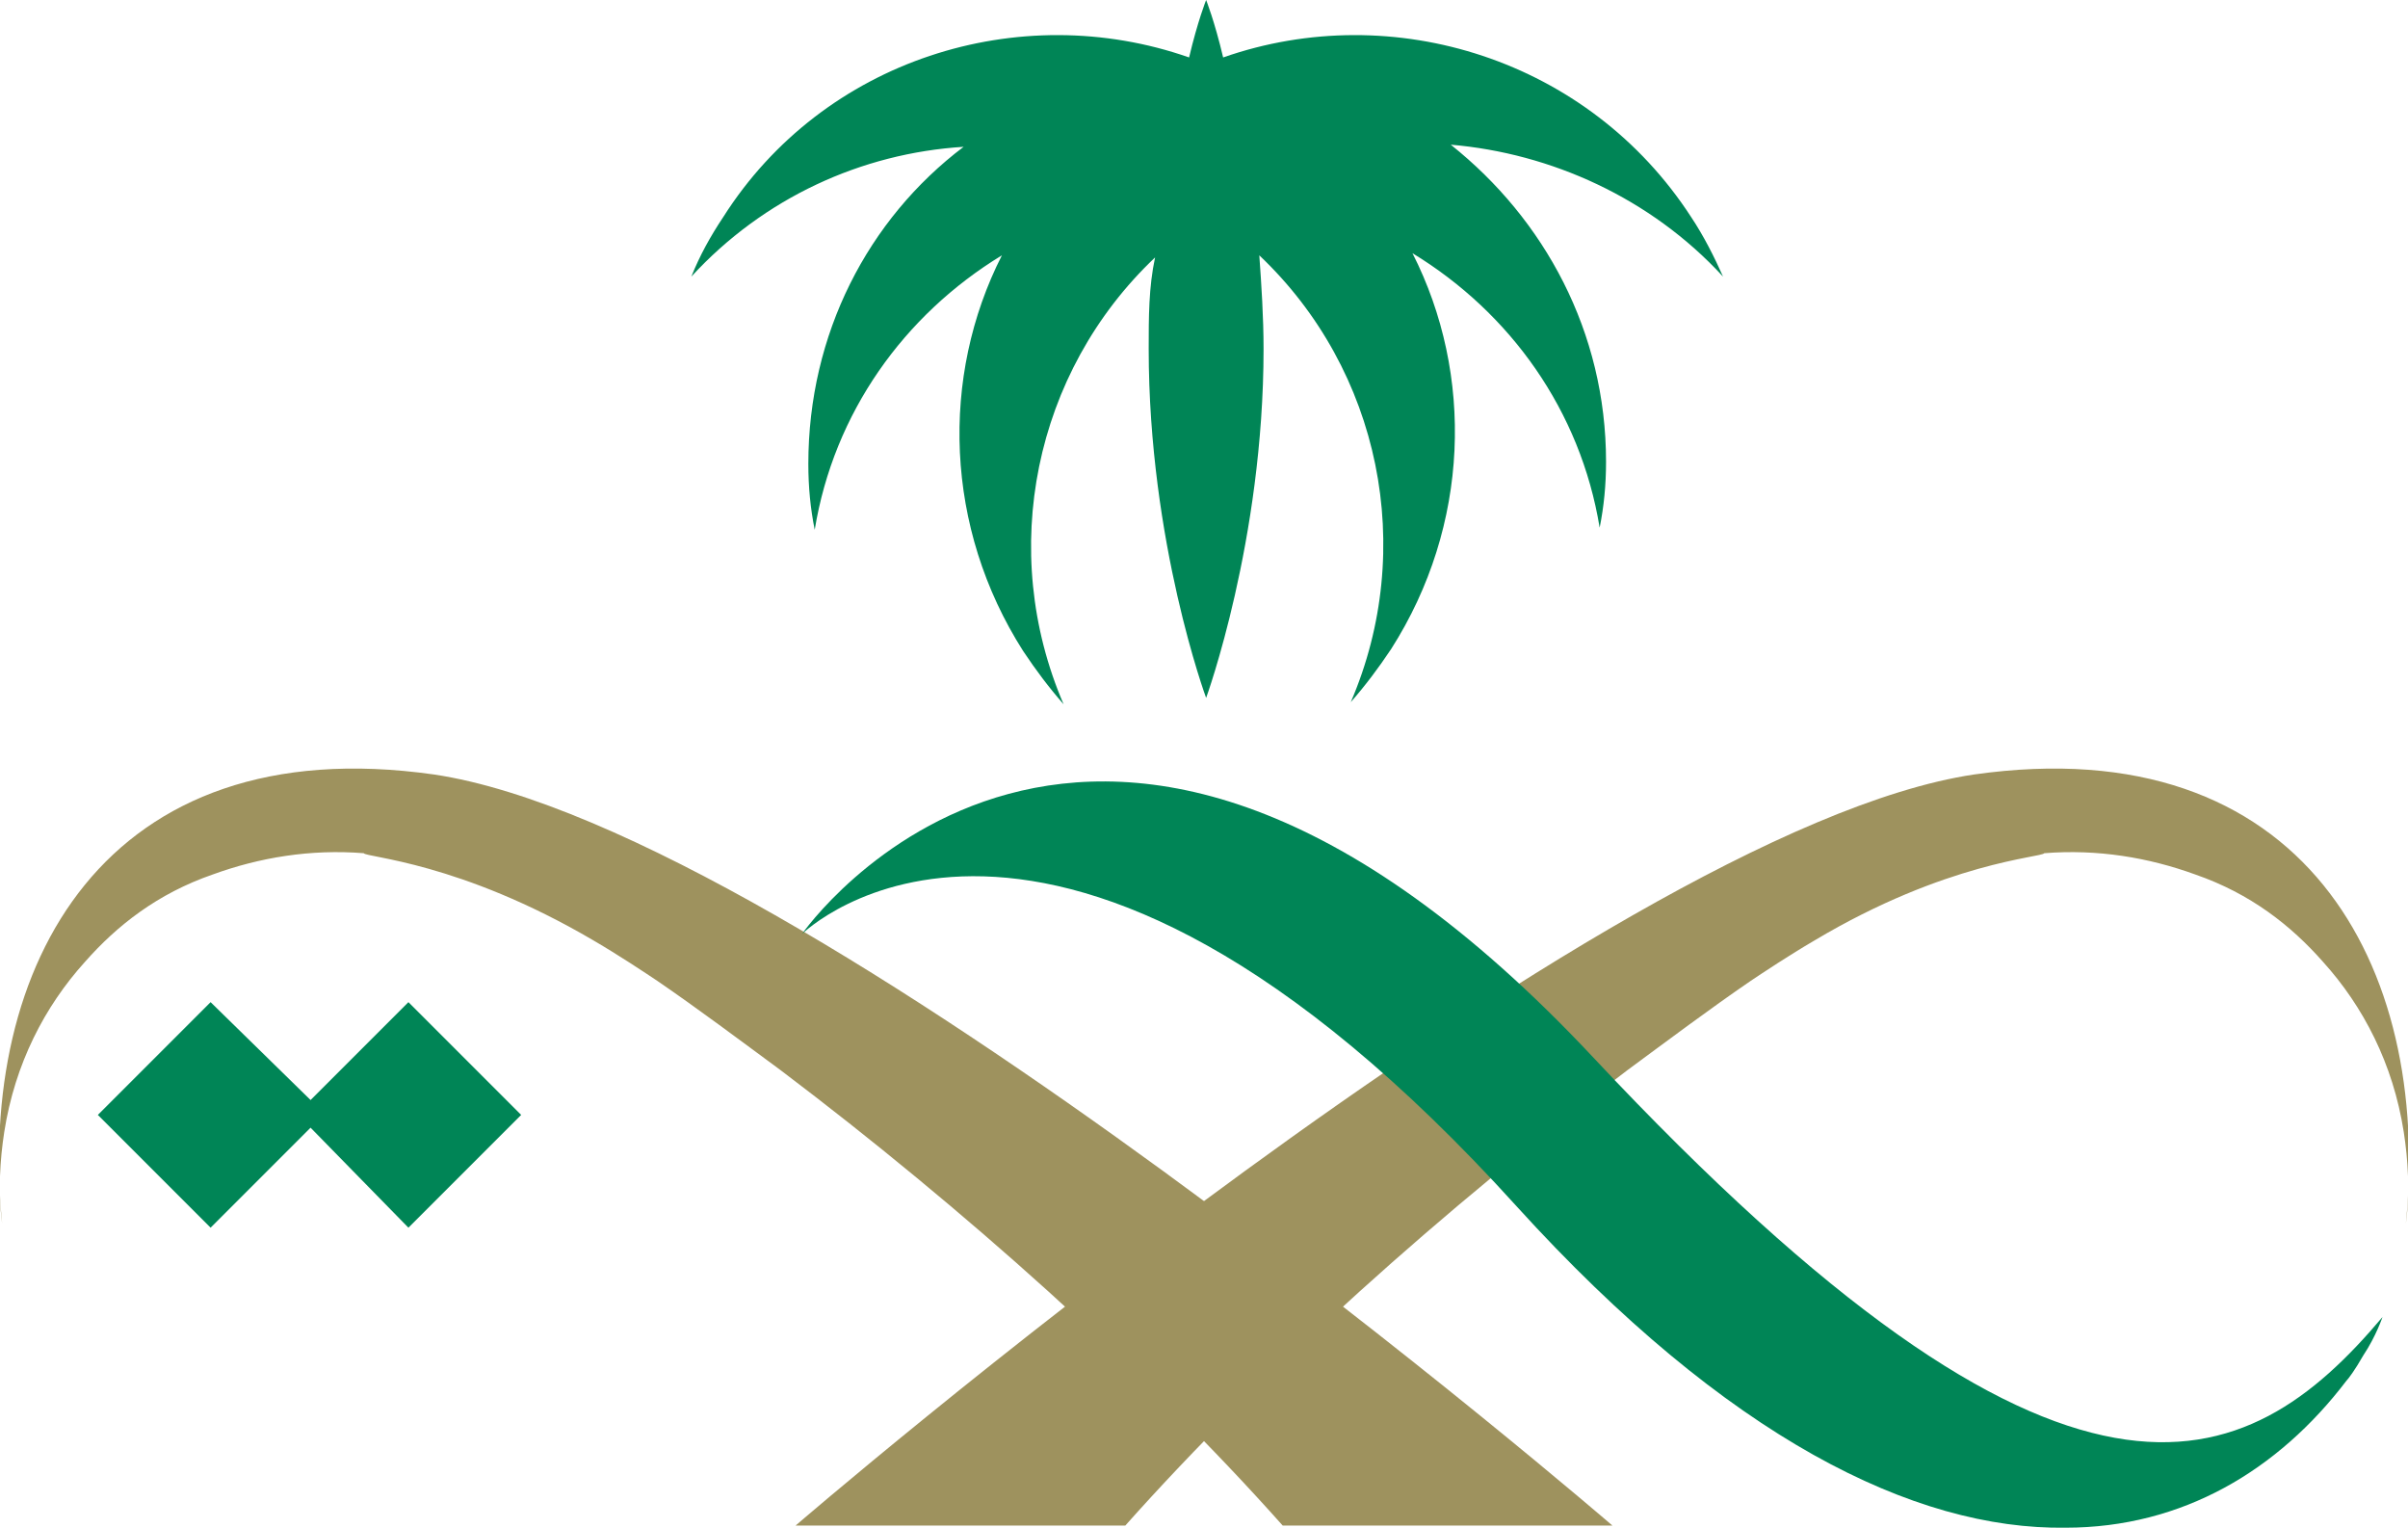
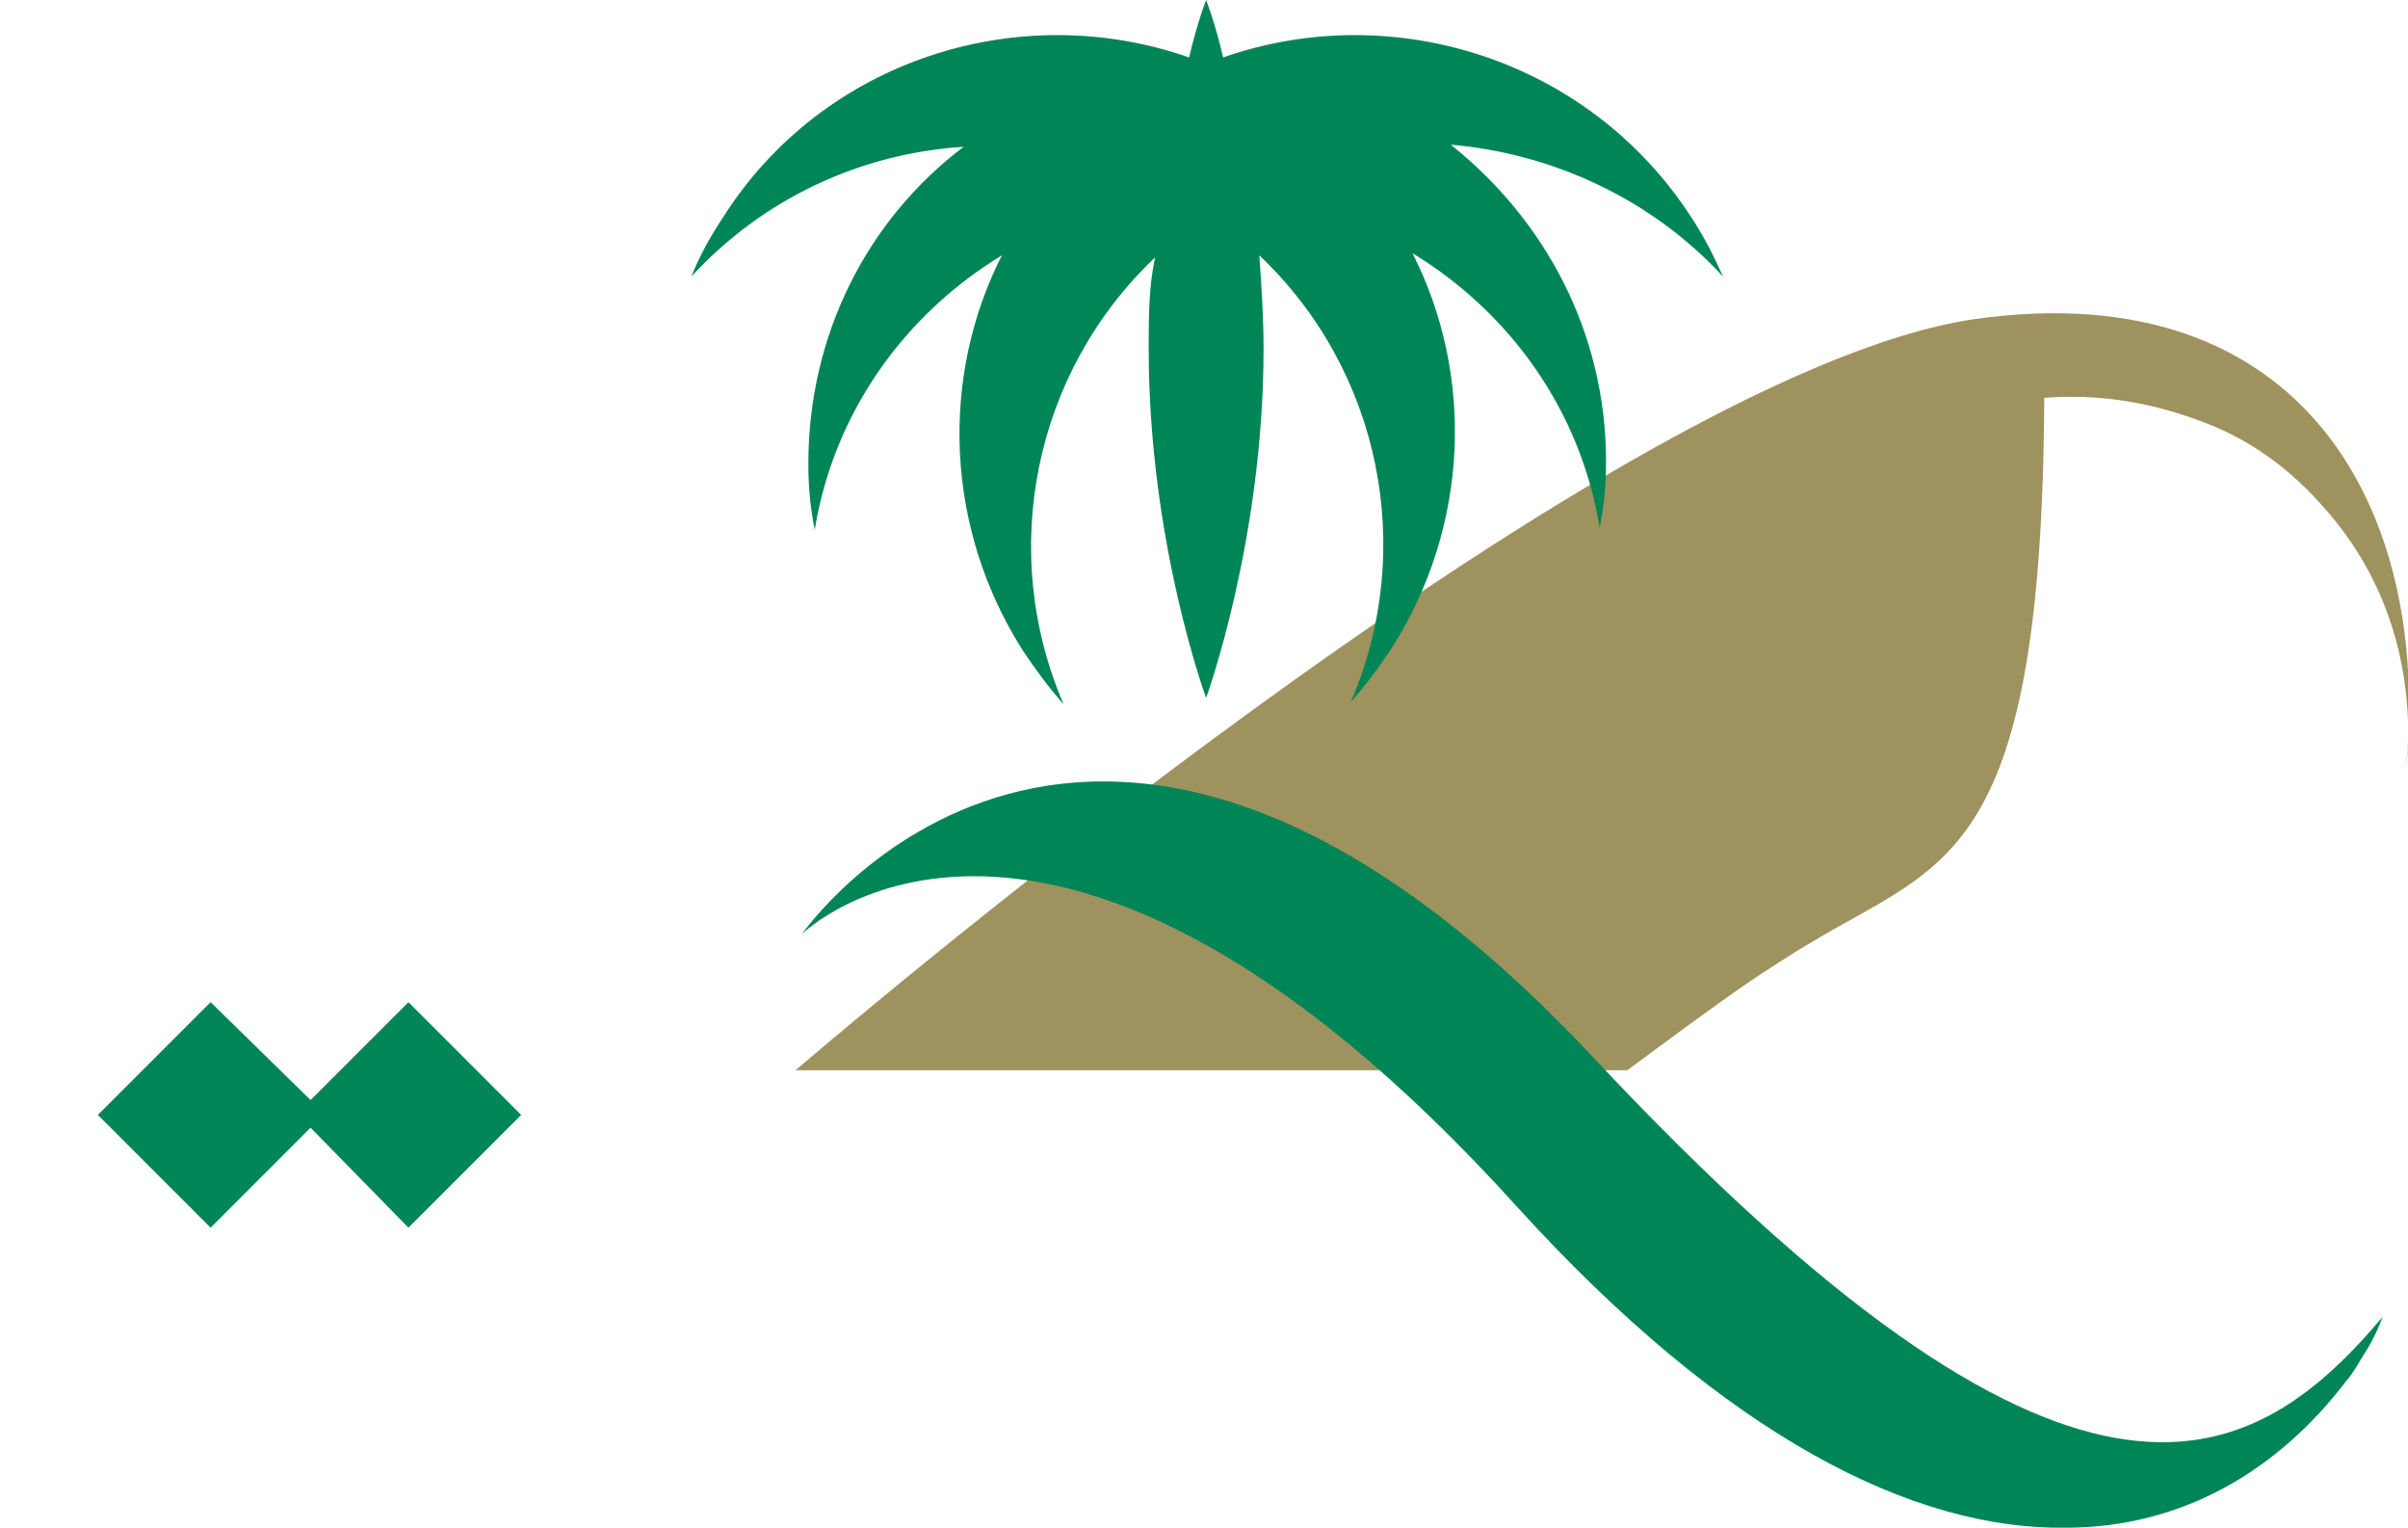
<svg xmlns="http://www.w3.org/2000/svg" version="1.1" id="Layer_1" x="0px" y="0px" viewBox="0 0 113.2 71.8" style="enable-background:new 0 0 113.2 71.8;" xml:space="preserve">
  <style type="text/css">
  .st0{fill-rule:evenodd;clip-rule:evenodd;fill:#9E925E;}
	.st1{fill:#008556;}
	.st2{fill-rule:evenodd;clip-rule:evenodd;fill:#008556;}
 </style>
  <g>
    <g>
-       <path class="st0" d="M85.3,44.2c-1.2,0.7-2.4,1.5-3,1.9c-1.9,1.3-3.9,2.8-5.8,4.2c-8.6,6.5-17.1,14.1-23.6,21.4H37.4    c0,0,37.9-32.7,55.4-35.3c15.5-2.2,21.5,9,20.3,21.1c0.2-1.5,0.1-3-0.1-4.3c-0.5-3.2-1.9-5.9-3.8-8c-1.5-1.7-3.4-3.2-6-4.1    c-2.2-0.8-4.6-1.2-7.1-1C96,40.3,91.5,40.5,85.3,44.2">
-    </path>
-       <path class="st0" d="M27.9,44.2c1.2,0.7,2.4,1.5,3,1.9c1.9,1.3,3.9,2.8,5.8,4.2c8.6,6.5,17.1,14.1,23.6,21.4h15.5    c0,0-37.9-32.7-55.4-35.3c-15.5-2.2-21.5,9-20.3,21.1c-0.2-1.5-0.1-3,0.1-4.3c0.5-3.2,1.9-5.9,3.8-8c1.5-1.7,3.4-3.2,6-4.1    c2.2-0.8,4.6-1.2,7.1-1C17.2,40.3,21.6,40.5,27.9,44.2">
+       <path class="st0" d="M85.3,44.2c-1.2,0.7-2.4,1.5-3,1.9c-1.9,1.3-3.9,2.8-5.8,4.2H37.4    c0,0,37.9-32.7,55.4-35.3c15.5-2.2,21.5,9,20.3,21.1c0.2-1.5,0.1-3-0.1-4.3c-0.5-3.2-1.9-5.9-3.8-8c-1.5-1.7-3.4-3.2-6-4.1    c-2.2-0.8-4.6-1.2-7.1-1C96,40.3,91.5,40.5,85.3,44.2">
   </path>
      <polygon class="st1" points="24.5,52.4 19.2,47.1 14.6,51.7 9.9,47.1 4.6,52.4 9.9,57.7 14.6,53 19.2,57.7   ">
   </polygon>
      <path class="st1" d="M81,13c-0.4-0.9-0.9-1.9-1.5-2.8c-4.8-7.4-14-10.3-22-7.5C57.1,1,56.7,0,56.7,0s-0.4,1-0.8,2.7    c-8-2.8-17.2,0.1-21.9,7.5c-0.6,0.9-1.1,1.8-1.5,2.8c3.4-3.7,8-5.8,12.8-6.1c-4.5,3.4-7.3,8.8-7.3,14.9c0,1.1,0.1,2.1,0.3,3.1    c0.9-5.5,4.2-10.1,8.8-12.9c-2.9,5.7-2.7,12.8,1,18.6c0.6,0.9,1.2,1.7,1.9,2.5c-3.1-7.2-1.4-15.6,4.3-21C54,13.5,54,14.9,54,16.4    c0,9.1,2.7,16.4,2.7,16.4s2.7-7.4,2.7-16.4c0-1.5-0.1-3-0.2-4.4c5.7,5.4,7.4,13.8,4.3,21c0.7-0.8,1.3-1.6,1.9-2.5    c3.7-5.8,3.9-12.9,1-18.6c4.6,2.8,7.9,7.4,8.8,12.9c0.2-1,0.3-2,0.3-3.1c0-6.1-2.9-11.4-7.3-14.9C72.9,7.2,77.6,9.3,81,13">
   </path>
      <path class="st2" d="M37.7,43.9c0,0,13.5-19.5,37.2,5.8c22.3,23.8,30.7,19.8,37.1,12.2c0,0-0.3,0.9-0.9,1.8    c-0.4,0.7-0.7,1.1-0.8,1.2c-3.2,4.2-7.7,6.9-13.2,6.9c-7.1,0.1-15.9-4.2-25.8-15.1C49.3,32.4,37.7,43.9,37.7,43.9">
   </path>
    </g>
  </g>
</svg>